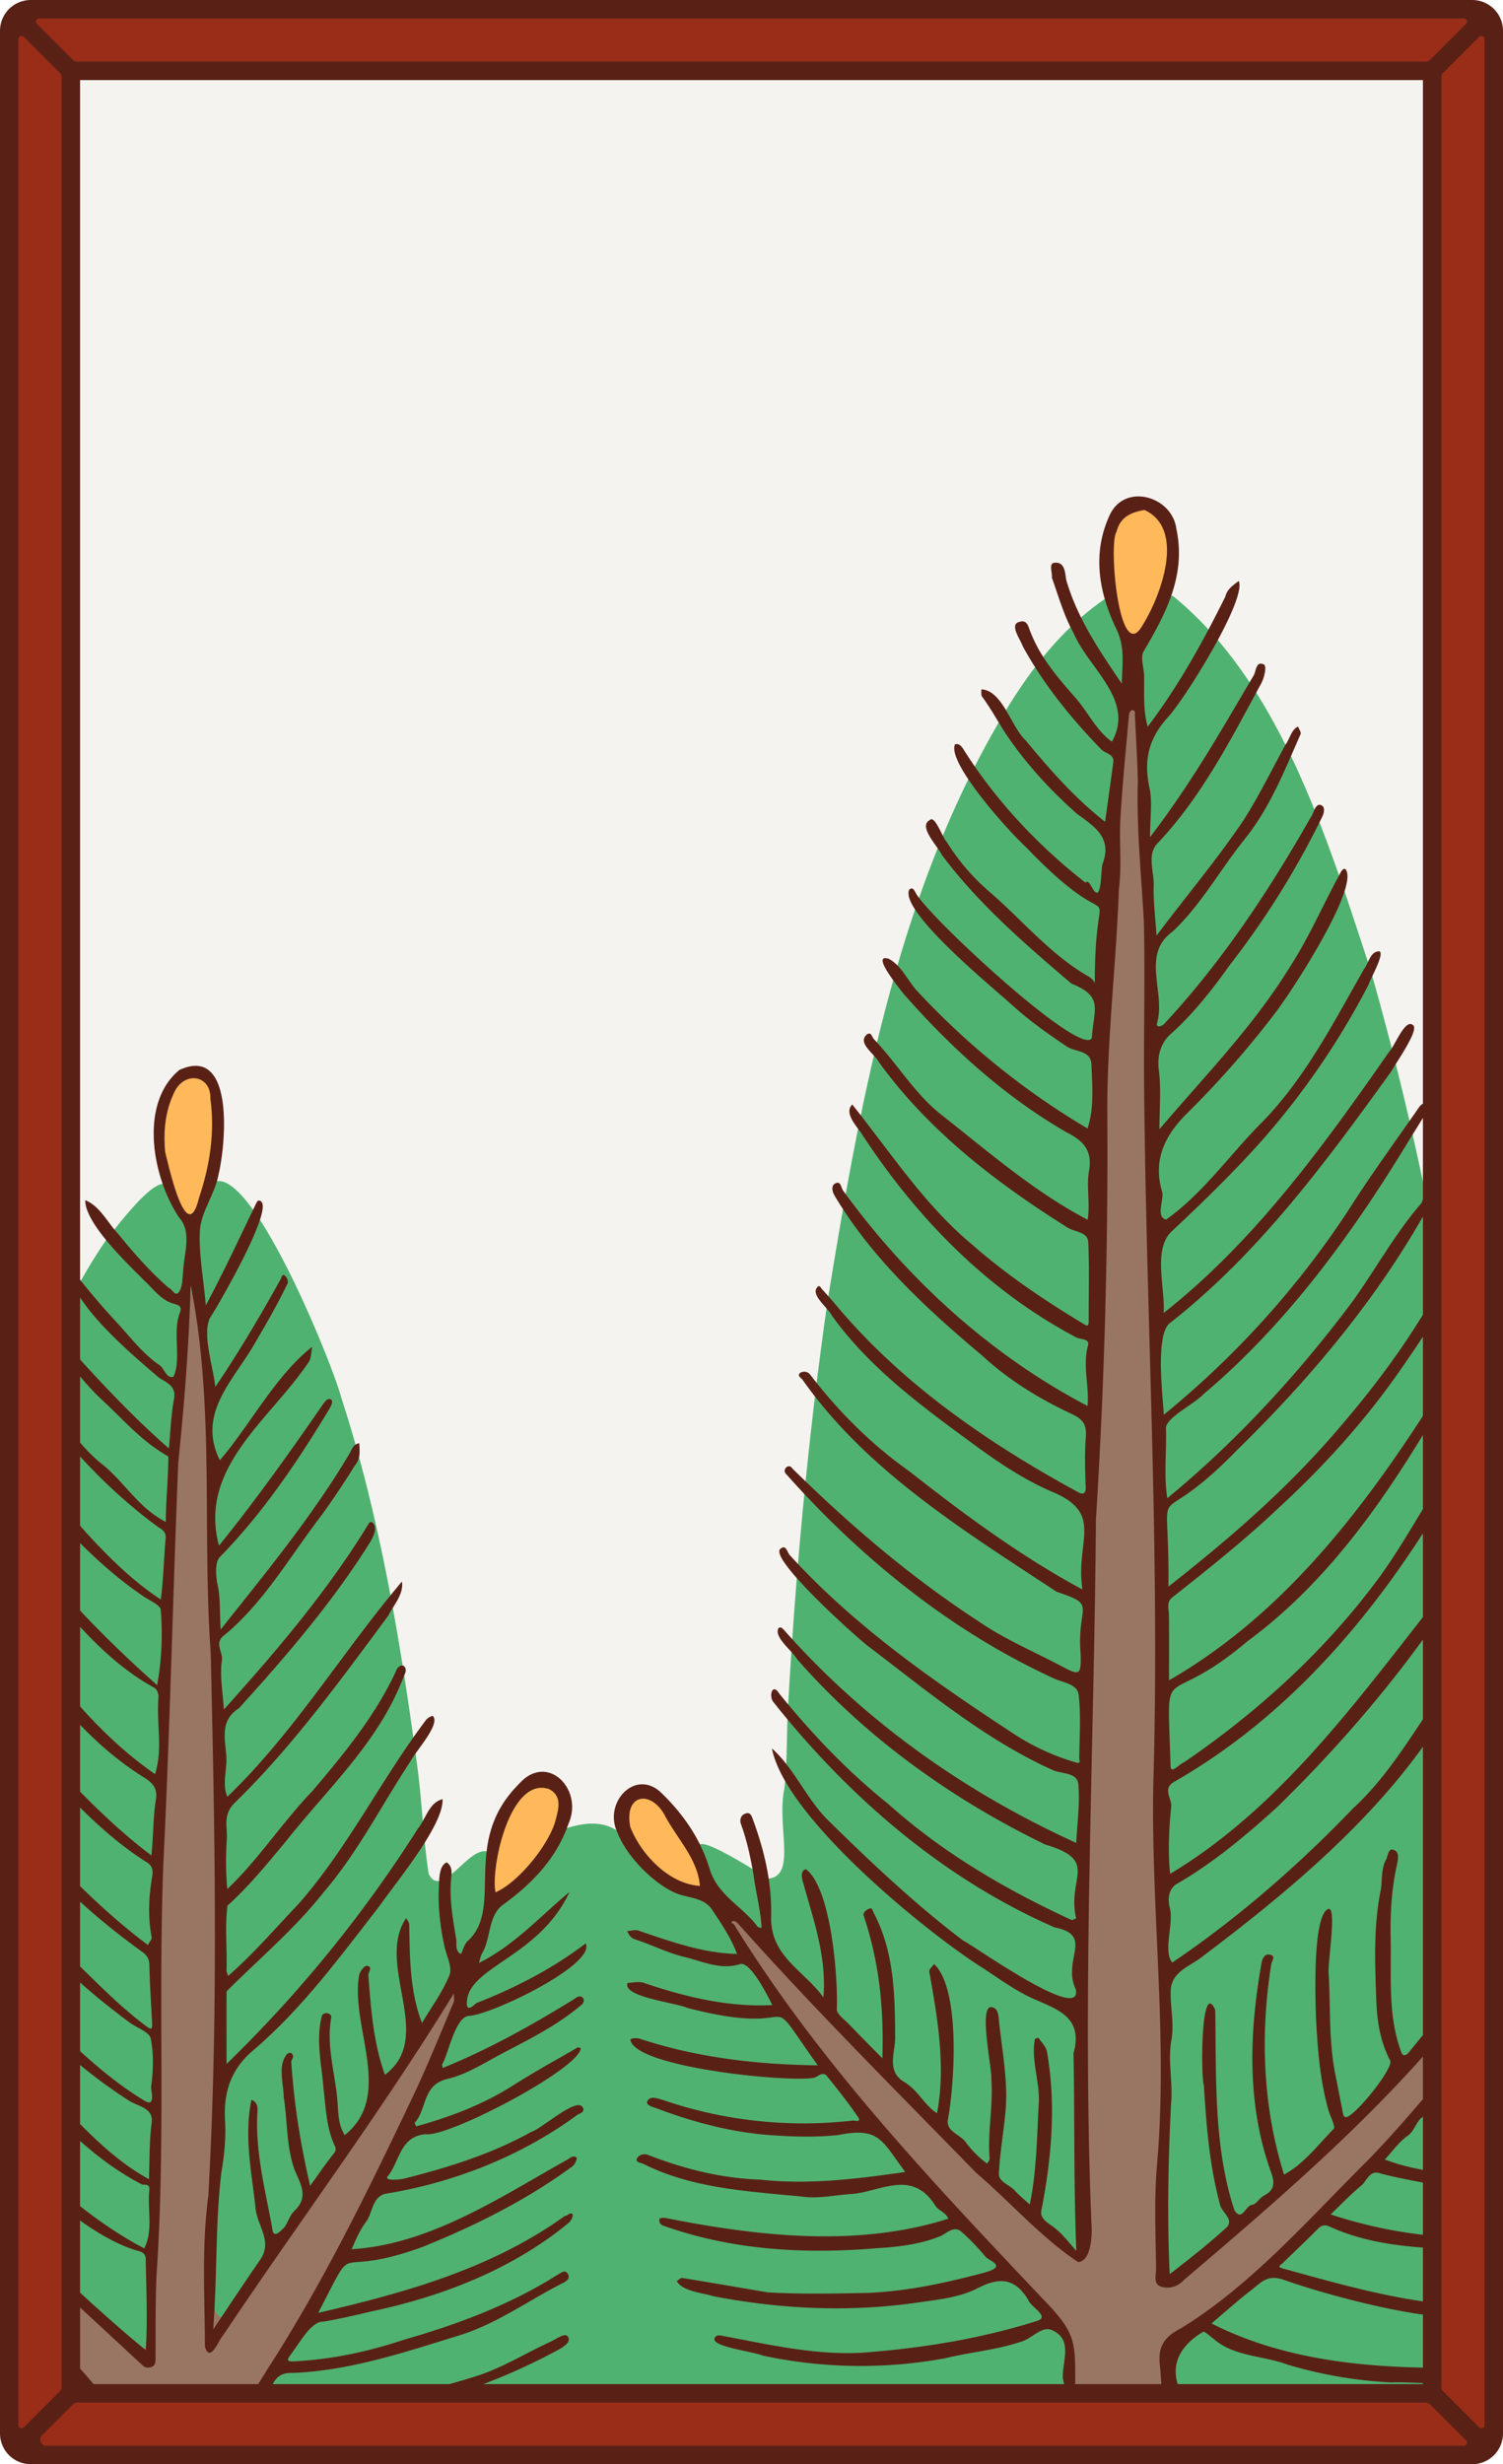
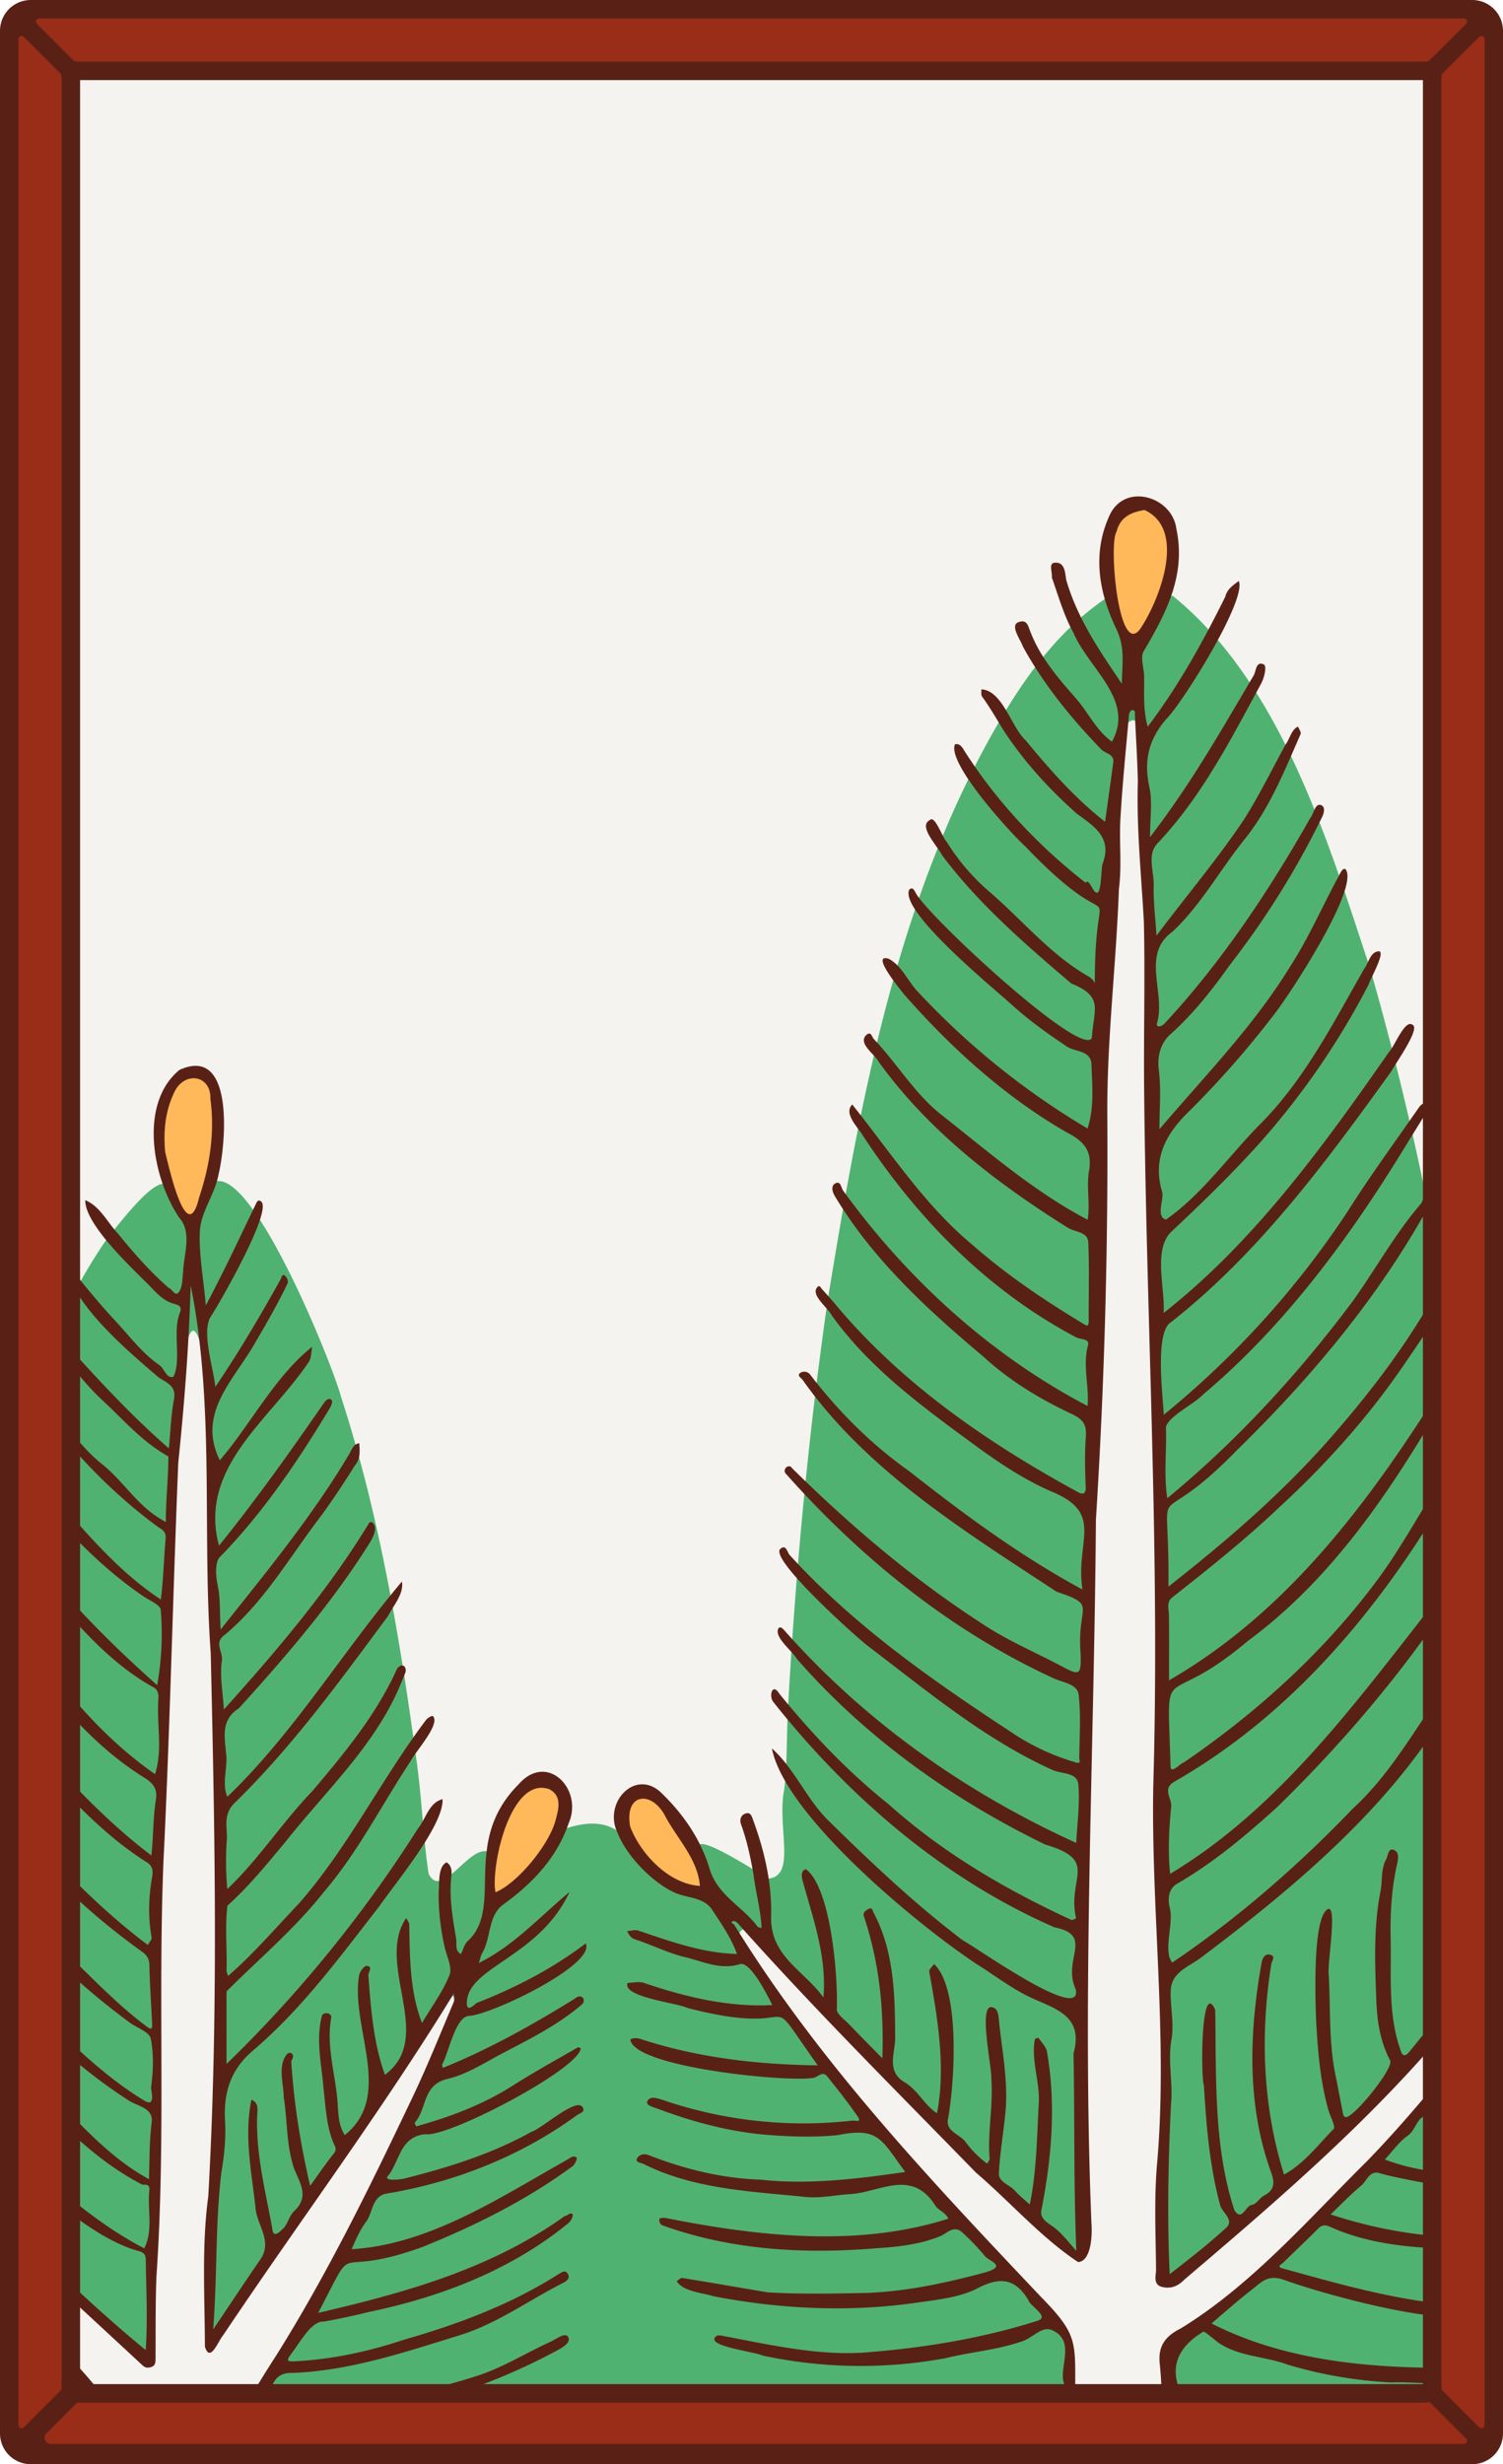
<svg xmlns="http://www.w3.org/2000/svg" viewBox="0 0 976 1600">
  <defs>
    <style>.cls-1{fill:none;}.cls-2{fill:#f4f3ef;}.cls-3{clip-path:url(#clip-path);}.cls-4{fill:#50b271;}.cls-5{fill:#ffb85a;}.cls-6{fill:#997664;}.cls-7{fill:#592116;}.cls-8{fill:#992d17;}</style>
    <clipPath id="clip-path">
      <path class="cls-1" d="M960,22V1578a6,6,0,0,1-6,6H22a6,6,0,0,1-6-6V22a6,6,0,0,1,6-6H954A6,6,0,0,1,960,22Z" />
    </clipPath>
  </defs>
  <g id="Paper_Backing" data-name="Paper Backing">
    <path class="cls-2" d="M960,22V1578a6,6,0,0,1-6,6H22a6,6,0,0,1-6-6V22a6,6,0,0,1,6-6H954A6,6,0,0,1,960,22Z" />
  </g>
  <g id="Wikipedia_Cropped" data-name="Wikipedia Cropped">
    <g class="cls-3">
      <path class="cls-4" d="M760.33,1604c-9.3-2.38.15-9,.73-13.74-.29-12.37.06-26,1-37.93-11.54-25.32,14.44-39.09,30-53.53,10.53-11.21,25.14-17.68,34.83-28,1-1.73,68.31-69,68.42-69.09,27.58-30.42,53.73-63.94,80.71-95.27,9.41.56,1.51,63.69,3.75,68.32.57,38.28,0,86.63.25,125.19.13,23.76-.1,75.86,0,100C980.83,1611.14,764.31,1600.37,760.33,1604Zm-515.47,0c-12-17.16-135.08,10.86-81.42-35.53,5.36-4.61,3.11-11.68,8.23-18,3.46-9.15,11.33-12.75,13.62-23.64,16.61-18,21.89-40.18,36.42-59.46,7.1-14.49,11.53-32.16,23.35-45.06a6,6,0,0,0,2.58-6.74c-1.14-5.23,5-9.07,6.35-14.6,3.27-9,12.77-15.48,12.42-25.5,6.29-7.73,5.2-19.09,14.81-25.86a6,6,0,0,0,2.38-6.1c-4.45-12.81,27.55-43,9.55-47.73-8.25,2.06-10.43,13.64-15.69,19.81-2.82,3.55-9.61,1-9.93,7.28.2,17.71-14.26,24.79-23.85,33.47-5.16,28.67-22.3,36.52-34.26,58.58-11.3,11.79-14.54,30.59-29.35,39.67-30,43.82-53.76,110.58-43,3.93,8.93-130.15,8.93-255.39,2.43-385-1.78-40-4.12-85.85.41-122.55-12.67-20.78,2.54-41.94-6.38-63.63-25.18-136.57-28,371.19-33.77,382.26,6.31,64.73,2,131.8-1,196.66.93,71,9.86,81.26-48.93,25.48-17.13-11.23-29.49-37.12-49.77-39.12a4,4,0,0,1-4-4c-.66-71.87.52-197.62,0-271.15-3.46-125-.42-265.15,72.38-371.61,61-79.92,32.63-3.64,60.69-20.39,16.19-74.66,86.26,97.76,92.49,122,24.87,76.57,38.2,156.94,48.87,235.79,3.56,25.12,4.15,48.83,7.83,73.28,7.51,16,23.57-12.87,35.1-14.46,11.38-1.65,2.41,17,5,24,11.71,19.58,41.3-29.48,44.69-37.37,55.55-20.81,43.44,34.88,90.74,40.27,21.66-7.33-37.92-61.3,44.9-9.22,18.83-1.5,5.52-33.75,10.55-58.16,1.93-15.66,1.47-34.83,2.34-51.58,4.89-88.45,13.2-177.93,25.77-265.31C558.77,713.57,583,579.2,651.26,464.48c17.55-29.64,39.17-57.41,67.22-76.23,10.29,4.4,6.79,27.27,18.71,30.33,13.21-2,11-31.27,24.3-31.75,69.81,56.6,100.17,157.1,128,241.36C940.39,804.75,964,988.55,980,1174.9c-3.91,2.49,6.59,111.52-4,108.42-14-2.06-22.49,15.81-32.76,23-7,9.74-18.2,18.11-25.22,28.66-7.19,6-12.48,3.59-14.9,13.33-4.65,9.21-27.32,31.8-33,34.68-10.08,12.22-20.8,25.13-35.34,32.89-8.45,11.68-21.5,20.77-33.22,29.75-6.37,6.94-46.5,49.83-47,26.75,2.58-169,1.91-331.8-.57-499.23v0c-.82-41.71-5.77-78.49-1.57-118.23-1-17.66-5.68-35.74,1.33-53a6,6,0,0,0-.93-7.45c-5.64-5.76-1.27-14.26-2.18-20.17-6.69-13.18,4.12-26.9-.31-38.09-1.45-18.48-4-41.53.86-59.33,3.22-5.2-5.53-8.5-3.57-13.4,2.41-43.6-3.85-88.44-4.33-131.82,1.85-17.86-6.17-35,.79-50.52.87-5.31-3.09-12.71-8.52-13.52-9.93,3.25-10.67,19.16-8.62,28-1.54,16.15-5,31.21-7.12,47.12,4.31,11-.5,26.1-3.07,38.27,1.35,10.25,1.34,21.16-1.62,32.08,1,26.13-3.57,52.27-2.36,77.2,3,18.23-1.9,36.29-4.36,52.6,5.75,14.24,2.42,35.77,1.09,51.48,1,19.89,2.4,42,1.52,63.08-3.08,17.43-.66,36.57-.57,55.16-5.7,7.19-.87,11.59-1.25,20.28-1.62,36.72-2.17,69.45-3.11,106.95,2.24,17.16-1.66,40.25-3.2,55.36,4.29,16.16,3,35.73,1,51.82.37,18.58.32,40.75-2.32,59.23,7.2,10.17-3.75,26.33,1,37.94,1.23,4.16-4.94,7-1.79,11.34,4.43,10.09-4.15,24.37,1.44,34.53,2.39,4.75-3.11,11.21-5.31,15.32,10.41,34.65,2.39,78.82,4.93,116.43-2.5,23.93,12.27,65.28-21.58,26.36-8.51-8.5-17.46-18-27.8-25.88-6.8-2.29-6.53-12.56-13.74-14.2-37.15-34.41-72-73.89-107.06-108.56-10.87-14.12-25.66-23.1-32.79-39.86-2.69-3.68-13.08-9.38-17.55-6.19-5.78,6.71,2.05,17.3,8,21.35,9.06,9.37,12.49,24.83,22.48,32.83,23.07,30.28,42.76,61.58,69.88,87.85,7.68,5.09,7.87,15.84,13.81,21,8.89,4.16,18,14.79,24.07,23.15,12.48,11.37,27.12,24.64,35.65,38,9.75,2.83,19.85,17.07,25.36,26.28,2.34,7.7,14.5,8.32,14.68,17.64.58,25.46-5.41,47-.4,72.08C719.18,1620.91,245,1595.66,244.86,1604ZM0,1604c-7.32.1-2.82-17-4-20.93,3.51-.11-9.56-130.19,10.67-96.44C96,1620,164.64,1604,0,1604Z" />
      <path class="cls-5" d="M321.77,1232.66c-13.42-15.47,4.07-54.4,12.78-65.52,10-19.76,41.27-8.09,30.25,15.17C357.19,1203.72,341.89,1224,321.77,1232.66Zm129.32-4c-57.8-11.67-57.29-96.59-16.26-52.63C439.07,1187.82,473.24,1223.84,451.09,1228.69ZM122.87,792.27C99.36,776.6,91,700.68,127,696,153.85,698.67,140.89,786,122.87,792.27ZM735.71,415.81c-19.27-10.9-29.72-86.45,6.86-88.61C777,338,759.9,400.79,735.71,415.81Z" />
-       <path class="cls-6" d="M695.36,1604c-7.13-1.39-2-6.72-1.44-11-3.44-32.23,11.39-69.61-16.34-94-60.73-66.44-125.65-129.77-175.86-205.15-4-8.15-49-61.4-19.59-47.78,69.67,73.92,137.28,152.24,215.84,215.34,15.18-7.74.9-51.5,5.65-68.67,0-.1,1.71-254,1.7-254.13,0-94.21,4.35-185.36,8.55-279.87,0-94.45,1.72-187.86,8.77-282.1,1-37.36,2.08-75.88,6.51-113.08-.25-1.33,2.47-7.18,6.38-6.47,11.66,4,4.28,38.06,7.34,49.82,2,71.58,5.68,142.87,4.18,214.57,6.17,179,5.19,356.08,8.08,533.88,9.3,73.43-8.13,153.18,2.9,224.27,80.43-52,151.33-136.76,215.35-204.37,11.62-3.49,5,22.12,6.62,26.85-.47,4.57-7,4.72-8.4,9.27-47.39,59.17-97.2,115.54-154.06,166-13.65,20.08-61.78,35.42-60.45,57C756,1625.48,791.73,1600.53,695.36,1604Zm-599.48,0c-4.51-.08-4.12-5.25-4-8.47-13.24-19.84-30.12-40.72-46.67-59-16.86-13.31-24.76-41.35-45.21-47.35-8.32,1.62-2.22-37.37-4-40.52,4.61-11.74,12.64,3,16.48,7.33,119,113.83,76.41,82.91,88.15-64.9-1.86-147.37,6.59-294.5,11.2-441.66,25.51-370.83,33.68,294.11,31.31,361.88-12.51,290.1-19.92,215.75,121.3,23,9.53-14.45,50.4-80.9,27.25-17-41.2,99.74-91.92,188.36-148.08,278.5C147.46,1611.52,102.11,1601.19,95.88,1604Z" />
      <path class="cls-7" d="M982,1418.67c-.47,10.78-76.31-4.43-86-7.61-6.71-2.08-8.37,5-12,8-6.87,5.7-13.07,12.2-19.91,18.73,35.68,11.85,71,16.23,107.09,15.23,12.69,1.09-2.55,9.16-7.43,7.72-33.79-.75-68.75-.68-100.15-14.94-2.65-1.18-5-1.42-7.51,1.1-7.52,7.61-15.36,14.91-23,22.43-.86.85-4.4,2.38-.29,3.52,44.2,12.16,89.57,25.47,135.56,24.29,2.59-1.22,6.74-.75,8.51,2.33-23.28,17-115.1-9.14-143-19.11-10.75-3.9-15,1.69-20.9,6.25-8.82,6.79-17.12,14.26-26.23,22,42.26,21.55,90.36,27.74,136.89,28.66,17.44,3.75,36.19-3.66,53.18,2-11.08,13.54-55.14,6.66-73.34,7.66a284.14,284.14,0,0,1-67.3-11.57c-16-6-35.22-5.13-48.35-17-2.2-1.58-5.85-4.86-6.48-4.37-14.27,8.59-22,20.65-15.6,36.86,18,19.82,69.13,15.46,95.18,22.68,34.75,5.9,68.78,1.53,102.61-6.15,3.53-.58,9.2-2.74,10.56,2-4.62,12.15-85,18.09-99.62,15.44-24.1-2.12-47.86-7.8-71.86-11.3-13.23-1.94-25.9-4.8-37.57-13.41,0,10.25,0,20,0,29.74.07,3.86,1.08,9.16-4.72,9.12s-4.78-6.78-4.92-9.37c-.95-18.21-.36-36.46-2.29-54.68-1.09-10.33,2.3-17.42,13.5-23,46.28-28.35,83-71,121.39-109,28.71-29.59,54.3-62.11,80.52-93.9,2.38-2.93,5.13-8.88,9.16-6,3.68,2.56.6,5.39-1.69,7.57-13.21,18-26.7,35.84-41.79,52.37-6.59,6.86,32.14,4.73,36.38,6.06,3.27.21,7.94-.85,8.13,3.94-.76,8.69-42.17,2.57-49.44.88-8.78-2-9.43,8.92-15,12.78-5.78,4-10,10.22-15,15.53,24.35,9.39,51.05,9.59,76.73,12.62C978.57,1414.67,983.32,1415.32,982,1418.67Zm-227.74,66.12c-5.64-1.57-3.53-7.47-3.56-11.16-.22-23.6-1.39-47.36.85-70.77,6.76-81.37-4.16-162.49-2.64-243.92,4.4-150.15-4.51-300.16-5.93-450.26-.39-36.71.66-73.46-.18-110.15-1.67-30.48-4.86-60.87-3.91-91.45-.38-14.2-1.23-28.4-1.92-42.59-.07-1.48.61-3.82-2.18-3.26-.72.14-1.56,1.75-1.64,2.74-2,22.42-4.25,44.82-5.57,67.28-.91,15.29,1,30.87-1,46-1.75,49.45-7.92,98.44-7.53,147.92q.81,130.93-7.39,261.52c-1.14,152-9,304.52-2.95,456.35.67,7.4.14,25.09-8.6,25.72-24-15.88-44.24-39.17-66.34-58.08-52-53.4-105-106.11-154.62-161.83-.77-.85-2.63-1.86-3.24-1.5-2.12,1.25.38,1.61.83,2.29,55.13,89.47,127.31,165.72,199.16,241.64,24.44,24.93,22.17,29.21,22.33,62.15,1.6,9-2.83,17.32-.48,26.29,1.43,5.45.23,11.66-.23,17.49-.11,1.37-2.19,2.64-3.18,3.81-6.24-7.82-4.58-20.11-5.18-29.65.36-7.32-1.81-8.69-8-6.15-63.63,23.15-134.1,19-196.95-3.93-3.73-1.41-7.57-2.51-11.4-3.62-9.14-4.46-4.66-10.59,2.9-6.28,74.63,23.28,137.54,26.72,212.57,3.25,5.26-1.46,2-7.56,1.88-11-.27-11,6.68-24.67-7-30.67-6.32-2.89-12.48,4.81-19,7.1-16.31,5.72-33.45,7-50,11.06a303.5,303.5,0,0,1-118.86-1.66c-4.83-2.38-33.94-5.78-31.27-11.31,1.26-2.86,4.74-1.57,7.25-1.12,30.43,5.77,62.24,13,93.14,10.2,36.68-3,73.33-9,108.75-20.22,9.37-2.56-4.21-9.31-5.52-13.81-8.44-13.71-18.06-15.1-32.66-7.54-11.1,5.75-24.7,7.37-37.43,9.12-44.62,6.72-90.05,4.69-134.29-3.86-7.42-2.37-19.54-2.93-23.83-9.77,1.2-.74,2.53-2.26,3.59-2.09,18.49,3,36.94,6.2,55.41,9.33,21.44,1.28,43.1.8,64.58.38,25.61-1,50.41-6.33,75.31-12.94,16.77-4.44,4.13-7.5,1.38-10.82a148.28,148.28,0,0,0-15.19-15.81c-5.13-4.57-9.94,1.07-13.81,2.67-13.9,5.73-28.48,7.06-42.94,8-46.15,3.77-93,1-136.9-14.73a3.57,3.57,0,0,1-2.57-4.6c.11-.47,2.82-.64,4.22-.36,59.91,11.87,124.42,19.12,183.26.4-1.47-3.86-5.81-5.13-8.1-8-15.31-24.9-36.14-9.19-55.2-8-10.61.64-21.08,3.22-31.95,1.61-34.76-3.39-71.09-5.22-102.76-21.22-1.76-.73-5.33-1-4.13-3.5,1.06-2.19,4.27-3.47,7.42-2.24,23.41,9.13,47.36,15.13,72.76,16,31.35,3.42,63.06-.51,94-5-15.68-21.16-17-29.25-44-23.9-14.92,1.51-30,1-45.12-.13-24.85-2-48.8-8.43-72-17.16-2.61-.93-7.46-2.08-6.36-4.65,1.64-3.84,6.56-1.94,9.78-1a282.19,282.19,0,0,0,123.71,13.46c1.26-.1,6,1.6,3.14-2.61-6.23-9-13-17.64-19.9-26.14-3.08-3.81-6.14.88-9.34,1.11-18.14,2.73-115.76-7-118.41-24.87.69-1.1,4.29-1.22,6.17-.6C452.72,1336,491.65,1340.56,531,1341c-39.33-55.26-3.74-16.16-84.74-37.3-6.83-3.31-42.3-7-38.74-16.18,3.6-.18,7.53-1.13,10.77,0,26.61,9.09,55,15.88,83.21,14.35-2.88-5.72-13.94-28.22-20.81-26.62-12.76,4.13-24.34-1.76-36-4.54-11-2.6-21.25-7.9-32-11.39-3.25-1-4.24-3.06-5.47-5.47,2.49-.14,5.3-1.11,7.42-.3,20.62,7,42.06,14.71,63.92,15.13-3.8-10.51-10.47-20.11-16.59-29.36-5.48-7.41-15.37-6.88-23.16-10.15C425.25,1223.5,407.2,1206,401,1190c-9.68-19.8,12.21-42.74,29.13-25.23,14,13.65,25.05,29.93,30.63,48.58,5.22,17.42,21.48,24.44,31.1,37.5.47.64,1.76.67,2.67,1-.46-11.42-3.81-23.11-5.21-34.64-1.91-11-4.24-22-8.09-32.6-1.2-3.3,0-6.28,3.17-7.19s3.83,2.1,4.77,4.67c7.49,20.44,12.28,41.59,11.54,63.33.05,25.16,21.36,34,34,51.48,2.21-27-6.75-51-13.59-76-.58-2.49-1.16-6.48,2.27-7.21,16.3,12.27,20.86,70,20,90.89-.12,3.15,5,6.66,7.92,9.74,6.72,7,13.61,13.93,21.67,22.15,1-32.48-1.92-61.71-11.88-91.89-1.23-2.68,1.26-4.35,3.2-5.25,2.2-1,2.31,1.22,3.08,2.7,13.33,25.46,13.73,53,13.92,80.8.07,9.92-6,22,6,29.07,8.93,5.3,12.94,15,21.17,20.2,5.75-30.12.43-61.6-5.05-91.87-.37-1.27,2-3.34,3.12-5,17.47,16.29,13.26,78.62,8.92,101.43-.87,7.65,8.34,9.21,11.89,14.59A66.59,66.59,0,0,0,641,1404.83c.57-1.07,1.7-2.19,1.61-3.2-1.42-17.15,2.38-34.08,1.14-51.44.5-7.21-8.21-46.76-.24-47,4.89.34,4.89,6,5.2,8.94,2,19.52,6,39,4.24,58.72-1.21,13.46-3.64,26.83-4.3,40.29-.28,5.72,7,7.4,10.48,11.32,2.82,3.2,6.24,5.86,9.55,8.91,4.55-21.59,4.67-44.85,5.93-67.12.36-13.35-5.09-27-2.61-40.16.17-.52,2.26-1.06,2.4-.85,2,2.94,5,5.83,5.49,9.06,6,34.22,3,69.19-3.71,103.11-1,5,4.46,8.12,7.15,10,5.89,4.18,10,9.74,15.61,16.13-1.81-43.35-1-85.25-1.84-128.34,6.64-23.84-11-28.61-26.68-35.71-12.39-5.61-23.23-14-34.69-21.24-38.26-24.87-126-97.16-134.48-141,14.51,12.86,22.77,33.39,37,47.15,27.49,27,56.41,54.32,87.1,77.52,8,4.07,78.12,54.14,73.17,31.66-9-19.52,12.33-34.93-13.71-40.15-72.5-31.65-134-85-182.75-146.49-2.93-4-.44-12.54,4-5.23,21.39,26.27,44.26,50.39,70.85,71.66,35.2,31.6,76,55.45,118.81,75.21.71.33,2-.64,3.07-1-6.14-26.43,15.49-37.46-20-47.91-60.62-29.4-116.92-69.66-161.29-120.52-3-5.28-14.89-13.94-12.07-19.81,1.42-1.63,2.87.13,4,1.36,52.42,59.19,117.41,105.17,189.45,137.89.6-12.53,2.44-25.4,1.36-38-.68-7.85-10.73-6.76-16.54-9.24-44.39-20-81.87-51.62-120.34-80.78-8.19-6.37-62.81-55.45-56.85-62.68,4-3.68,4.56,2,6.4,3.91,42.74,46.89,95,83,147.9,117.59A149.56,149.56,0,0,0,699,1144.45c3.09.89,1.82-1.69,1.83-2.66.1-13.84,1.19-27.8-.4-41.45-.82-7.08-10.65-7.92-16.31-10.65-66.48-30.54-125.09-78-173.54-132.5-3.17-2.87,1.65-7.47,3.89-3.77,37.39,36.84,77.21,70.81,121.25,99.48,16.71,11.52,35.49,19.33,53.34,28.81,12,6.4,13,6.26,12.68-7.63-2.76-32.62,11.72-31.44-15.59-40.55-59.76-39.36-122.9-78.1-164.9-137.51-.81-1.26-4.14-2.89-1.47-4.71a4.82,4.82,0,0,1,6.3,1.21c18.44,24,39.6,45.24,64.4,62.75,35.93,28.25,72.23,55.09,112.42,76.79-4.85-32,15.07-49.55-21-64-20-8.87-37.4-21.17-54.7-34-31.87-23.37-63.94-47.6-87.15-80.06-2.42-4.86-13.62-13.13-9.49-18,1.6-2.17,2.35.11,3.2,1,2.53,2.79,5,5.61,7.53,8.44,43,52.15,99.54,91.1,158.43,123.22,2.11,1.28,5.52,2.52,5.3-3-.42-11-.74-22,.09-32.94.59-7.93-2-11.3-9.34-14.72-20.69-9.69-40.44-21.73-57.18-37.13-36.31-30.54-72-63.21-96.62-104.5-1.55-2.74-2.48-6.51.46-8,3.69-1.85,3.6,2.8,5.13,4.76,41.66,57.5,95.69,106.74,158.64,139.75,1.21-13.1-3.34-26.22.38-39.61.93-4.21-5-3.48-7.73-4.91C641.34,838,595.6,791.14,560.19,737.15c-3.24-5.42-12.54-14.16-6.78-20,24.59,30.66,47,65.38,77.93,91,22.14,19.46,46.67,36,71.86,51.19,2.93,1.91,3.78,2.05,3.76-1.8-.1-17,.51-34-.29-51-.32-6.77-8.58-6.5-13.18-9.33-46.24-28.93-90.74-63.1-122.8-107.64-2.56-5.12-13.87-12-8.11-17.59,3.18-2.63,3.51,1.26,4.84,2.65,15,15.73,26.12,34.91,43.24,48.68,30.82,24.21,60.76,50.42,95.6,68.67,1.8-10.61-1-21.74,1-32.23,2.14-13.11-4.13-19.18-14.75-24.6C652.3,712,617.19,680,586.74,645.26c-2.3-3.07-21.79-26.55-9.63-22.72C585.45,627.05,589,636,595,642.8A495.56,495.56,0,0,0,706.2,732.72c4.51-13.49,3-28.12,2.53-42.08-.76-8.81-10.57-7.52-15.94-11.12-12.43-8.34-24.54-16.89-35.61-27-12.11-11-72.69-60.39-66.83-74.71,2.27-2.54,3.46.64,4.06,1.5C600.63,593.08,701.94,687.18,709,674c1.24-19.09,7.87-26.82-13.33-35.42-30-25.52-60.6-52-84.19-83.67-2.47-5.41-15.58-18.49-7.67-22.43,3.26-3.62,8.46,12,10.94,14.12a139.55,139.55,0,0,0,27.19,31.93c21.3,18.18,39.21,40.36,63.72,54.79,1.93,1.14,4.09,2.27,5.28,5-.11-83.1,20.86-19.69-44.68-88.27-10.09-9.09-51.47-54.6-46.13-66.73,3-.91,4.74,1.9,5.94,3.91,20.86,32.9,48.17,62,78.89,85.93,1.32-1.9,2.76.66,4.19,3.13,6.73,12.24,5.46-12.85,6.93-15.69,6.54-17.56-6.82-24.68-17.27-32.66-18.32-16.33-35.18-34.89-48.22-55.48-4.15-6.82-8.14-13.73-12.86-20.18-.8-1.09-.35-3.1-.48-4.68,13.81.61,19.45,24.71,28.93,33.25,15.63,19,32.05,37.6,51.43,52.72,1.74-12.58,3.59-25.54,5.3-38.51.73-5.56-5.1-5.7-7.69-8.38-19.67-20.32-37.43-42.14-51-66.93-1.4-4.35-9.57-14.87-1.66-16.09,4.19-1.2,5.21,3,6.06,5.32a95.41,95.41,0,0,0,11.15,21.06c5.69,8.28,12.35,15.9,19,23.52,8,9.14,13.07,20.74,23.27,28,15.12-27.11-15.06-47.26-25-70.75-6.19-11.08-9.74-23.88-14-35.76.4-3.36-2.22-9.21,1.63-9.65,7.45-.84,6.86,7.73,7.83,11.62,7.47,25.08,21.3,45.23,36,66.94.07-12.79,2.37-23.14-3.6-35.57-11.25-23.48-16.1-49.24-3.93-74.72,10.31-20.31,40.27-11.06,42.91,9.66,6.43,30.11-6.7,54.89-21.25,79.61-2.31,3.92.22,10.63.33,16.05.22,11-.82,22,2.34,32.83,20-26.47,35.81-55,50.41-84.48,1.14-4.86,5-7.29,8.69-10.12,5.49,12-36.44,79.24-47.23,89.85-11.62,13.56-14.46,27.34-10.74,44.37,2,9.27.37,19.35.37,32.11,26.69-34.86,45.34-67.8,67-104.51,2.08-3,1.44-10,6.82-7.66,2.15,1,.5,8.58-1.83,12.73-19.69,36.3-38.42,73.11-67.09,103.41-7.07,7.32-2.24,18.2-2.52,27.42-.31,10.51,1.11,21.07,1.83,32.55,19.23-25.67,38.94-48.85,56.62-75.11,10-15.73,18.21-32.59,27.2-49,2.76-3.65,3.76-9.8,8.08-11.6.6,1.64,2.17,3.69,1.66,4.84-2.9,6.59-5.73,13.21-8.65,19.79-7.59,17.06-15.83,33.78-27.79,48.62-15.77,19.57-28.3,42.62-46.63,59.8-21.05,15.11-4,40-10.34,60.09.35,2.9,3.39,1.09,4.72,0,37.51-40.28,68.12-86.48,95.23-134.21,2.06-2.53,2.83-9.24,6.64-8,3.33,1.28,1.79,5.71.67,8a549.21,549.21,0,0,1-59.93,96C787.19,642.59,775,658.2,760.11,671.5c-6,5.36-8.86,13.52-7.61,23.23,1.61,12.42.39,25.21.39,38.48,30-35.27,61.18-66.91,85.18-106.12C849.83,608.84,858.44,589,868.71,570c1.4-2.58,3.07-6.84,5-5.65,9.58,11.66-37,82.86-47.07,95.27a615.49,615.49,0,0,1-55.37,62.83c-14,13.77-22.86,29.77-16.77,50.87,1.92,4.53-4.41,16.69,2.67,18.56,23.2-16.36,40.07-40.28,59.77-60.6,29.56-29.15,48.4-66.3,68.77-102,3-3.79,4.18-11.83,10.05-11.58,3.6,1.37-6.13,18.32-7.08,21.68a501.15,501.15,0,0,1-71.77,104c-17.79,19.65-36.87,38.19-56.22,56.32-12.18,11.6-3.87,37.36-5.08,52.82,59-46.37,103.85-108.49,146.48-169.64,3.57-3.47,10.22-21.48,15.26-17.41,5.11,2.41-11.55,25.58-13.64,29.81-42.33,58.82-86,118.2-143.41,163.3-10.5,6.51-5.16,47.64-4.56,60A586.68,586.68,0,0,0,875.2,786.46c14.58-23.1,30.79-45.18,46.37-67.63,1.57-2.25,4.66-3.77,6.82-2.34,3,2-.84,3.66-1.69,5q-6.09,9.86-12.19,19.7c-36.64,60.34-79,118.58-133.26,164.26-5.48,6-23.08,14.48-24.13,21.32.58,15.27-1.49,31,.89,46,45.08-37.08,85.5-81.13,120.58-128.16,15-21,27.57-44,44.42-63.39,1.79-4.93,5-8.28,10.66-9.1-32.92,63.45-79.28,119.46-130.27,169.31-57.83,59.46-43.81,8.7-44.65,88.75,41.31-32.52,78.31-64.6,111.84-104.18,20.08-23.45,38.78-48.13,54.81-74.7,3.12-4.11,11.09-16,16-16,.63,6-2.37,9.85-5.49,14.44-7.63,11.84-15.39,23.62-23.41,35.2-23.16,34.15-50.67,65.07-81,93-22.27,21.22-46.21,40.28-70.28,59.27-3.94,3.11-2.2,7.42-2.15,11.47.18,14,.07,27.92.07,42.34,81.06-46.75,135.25-123.27,183.47-201,1.75-1.82,2.42-8,5.55-6.34,1.8,1,2.54,2.64,1.11,5-37.52,65.68-77.42,131.47-139.35,177.09-56.3,47.62-51.86,6.91-49.81,81,.13,5.64,6.21-1.86,8.63-2.42,48-32.8,91.73-72.54,126.29-119.36,19.84-26.91,34.29-57.72,55.21-84,1.1-2.22,3-2.6,5.56-3,1.5,4.84-2.3,7.8-4.33,11.71-46.15,83-105.45,159.39-189.09,207.27-7.88,4.67-1.11,11-1.87,16.34-1.43,14.18-2.13,29.16-.67,43.39,80.83-48.64,133.4-130.28,192.18-201.85,3.28-4.67,9.28-2.17,3.48,2.76-35,56.93-78.46,109.23-126.26,155.84-20.24,18.3-41.07,35.89-64.85,49.63-5.92,3.42-6,10.22-4.88,15.26,3,10.23-4.54,28.28,1.71,35.92,41.35-27.84,81.83-62.91,117.13-99.84,33.58-30.63,51-74.31,82.35-106.28-34,85.27-109.28,149.09-181.5,203.45-8,5.76-18.76,9.19-19,21.38-.21,10.49,2.31,21.3.5,31.42-2.52,14.11,1.11,27.8-.28,41.89-1.81,36.45-2.6,74-.83,110.31,12.48-9.71,25.06-19.48,36.69-30.16,5.35-5-2.44-9.71-3.87-14.32-7-25.74-9.07-51.94-10.64-78.17-2-4-2.14-70,7.37-48.93.71,43.2-1.19,88.69,12.42,130,5,7.9,7.14-3,11.49-3.45,2.8-.31,4.94-4.59,7.88-6.06,8.19-4.09,6.21-10.56,3.93-16.54-15.3-43.42-13.62-89.83-5.65-134.43.35-2.44,1.89-6.12,5.3-5.42,4.31.89,1.35,3.86,1,6.24-7.21,45.49-5.59,92.35,8.31,136.58,13-7.08,22-19.21,32.21-29.66,1.4-1.43-2.26-8.15-3.46-12.42-5.48-19.53-6.93-39.31-8-59.45-.39-12-2.42-67,8.09-71,5.72-1-1,36.86.2,43.15,1.18,21.59,0,43.34,4.26,64.36,1.8,8.75,3.4,17.53,5.18,26.28a2.32,2.32,0,0,0,1.56,1.49c5.41.25,31.41-32,28.88-36.78-6.52-12.27-8.5-25.67-9-38.87-.89-23.7-1.92-47.53,2.73-71.12,1.35-6.8.1-14.13,3.6-20.54,1.37-2.51,1.3-8.32,5.68-5.91,3.49,1.92,1.73,7.42,1,11.09-3.15,14.91-4,29.95-3.71,45.12.58,24.73-2,49.85,6.46,73.54.62,2.44,2.22,5.2,5.55,1.16,6.6-8,12.92-16.63,20.92-23.06,9.31-7.49-.26-12.44-1.68-17.33-5.46-25-10-93.46,7.17-112.15,1.11,2.34,3.64,5.1,3.1,7-9.12,36.37-6.39,76,1.11,112.17,4.12-2.8,23.79-26.92,26.71-22.16,7.18,4-29.26,34.23-33,40.78-50.81,60.43-110.38,111.56-170.25,162.48C764.71,1484.77,759.66,1486.3,754.24,1484.79ZM454.5,1224.5c-1.45-17.86-15.41-31.28-23.19-46.53-9.12-15.72-26-13.09-22.08,8.08C416,1203.78,434.36,1223.33,454.5,1224.5ZM741.05,407.42c12.18-18.76,29.57-63.73,2.15-76.27-9,1.43-15.89,4.83-18.16,14.12C719.72,352.83,726.55,429.87,741.05,407.42ZM287.2,1340.32c-.25.66.2,1.58.32,2.38,30.1-12.19,58.32-28,85.9-45.07,4.39-3.93,8.35,1.52,3.39,4.74-15.14,12.74-32.73,21.53-50.1,30.61-11.79,6.17-23.42,13.88-36.08,16.83-16.53,3.85-13.3,19.7-21.25,28.34-.28.31.83,2.5.92,2.48,22-6.13,43.25-14.09,62.72-26.49,13.72-8.74,28-16.57,42.09-24.74.44-.25,1.33.27,2,.44-.37,13.14-86.08,58.26-101,55.9-16.8,1.61-16.55,18.37-24.65,27.69-1.06,3,9,1.53,10.65,1.21,28.48-7.14,57-16,82.79-30.37,6.9-2,29.86-23.22,33.55-15.85,1.74,2.9-1.89,3.67-3.74,4.89-36.53,26.77-80,43.89-124.53,51.11-8.94,2.44-8,12.57-12.73,18.53-3.82,5.16-6.5,11.47-9.1,17.44,51-3.08,96.53-33.84,140.25-58.25,1.94-1.23,4-3,5.88-1.12.5.5-1.15,4.46-2.71,5.53-29.91,22-63.4,38.67-97.77,52.53-61.35,22.06-40.38-8.94-67.37,42.65,56.77-13.19,112.48-28.66,160.28-63,1.42.33,2.31-2.12,4.79-1.34.81,1.86-1.17,4.93-2.73,6.17-37.24,30.45-82.69,47.86-129.36,57.57-12.06,3-23.75,5.35-29.68,6.3-3.71-.34-8,3.81-9.71,5.76-4.27,5-7.76,10.72-11.69,16-2.76,3.76-1.61,4.18,2.53,4,24.43-1.2,48-6.31,71.18-14,35.28-10.13,69.2-22.76,100.33-42.53,2.17-1.19,4.31-3,6-.51s.29,4.49-2.68,6c-22.6,11.42-43.41,26.78-67.73,34.22-35,10.83-71.45,23.06-108.34,24.36-14.53-.43-12.6,12.64-18.65,19-1.54,1.62.93,3.26,3.35,3.22,45.72.24,92-6.26,135.63-20.44,16.49-5.34,31.6-14.87,47.52-22.13,3.63-1.66,9.43-6.33,11.28-2.94,2.08,3.82-4.23,7.13-8,9.13-53.55,28.65-114.06,45.89-175.09,43.31-12.34-1-27.9-.52-32,17.3-.44,1.92,1.7,3.05,7.14,3.84,27,3.93,54.63,4.86,81.08,1.11,31.94-4.54,64.94-5.23,95.63-18.39,9.57-3.57,20.05-10.82,30.9-8.67-7.42,12-30.18,14.75-42.77,20.53-26.49,8.87-53.85,9.66-81,14.48-21.91,2.22-44.74,1.89-66.65.66-9.24-1.31-19,.4-27.43-4.8-2.26-1.37-3,1.42-4,2.75-1.7,3-6.28,5.77-8,1.39-.6-1.78.11-4.15,1.28-6.09,13-21.46,25.54-43.25,39.16-64.33,34-54.17,61.94-111.72,89.38-169.39,9.36-19.81,17.5-40.2,26.07-60.37.55-1.3.07-3,.07-5.59-47,76.67-99.91,147.36-149.77,221.89-3.31,3.78-8.46,18.38-11.9,7.48-.05-32.71-2.19-65.32,2.21-97.73,6.61-117.36,4.3-235.12,1.57-352.58-5.65-79.39,2.74-160.65-13-238.71-1.18,39.21-4.09,76.47-8.08,115.16-3.5,86-5.37,172.63-9.6,258.75-3.65,89.88,1.65,180-4.58,269.65-.66,17.5-.46,35-.56,52.54,0,2.41.15,5-2.44,6-1.85.71-3.88,1-5.89-.83-27.63-25.68-55.4-51.21-83-76.92a41.08,41.08,0,0,1-7.48-10.26c.32-3.75,5.5-1.73,7.2.15,28,26,55.69,52.8,85.22,77,1.34-19.6.3-39.66,0-59.37-.12-3.21-2.29-4.37-4.88-5-33.88-9.56-75.81-49.78-97-77.48,3.39-.63,5.23-.43,7.18,2,9.15,8.5,18,17.34,27.27,25.67,20.54,18,42.35,35.64,66.48,48.12,6-11.79,1.91-25.38,3.32-38,.22-4.52-3.18-2.87-4.77-3.47-37-19.06-64.91-52.28-92.3-82.57-3-4.63-4.69-9.6,2.94-6.14,6.49,6.31,12.65,13,19.06,19.36,24.24,22.56,45.35,49.93,74.81,65.91.45-12.34.18-24.63,1.78-37,1.13-9.22-9-10.35-14.59-13.87-30.24-19.39-56.82-43.59-79.88-71-1-1.11-.93-3.16-1.35-4.78,1.46.45,3.31.49,4.33,1.42,28.43,25.3,54.18,54.61,86.93,74.37,7.52,4.43,3.9-7.19,4.18-9.16,1.42-10.3,1.76-21.17-.25-31.3-.8-4.06-8.51-6.81-13.17-10-29.33-21.64-56.89-46.57-78.74-75.86-1.65-3.06-7-7.26-4.13-9.89,5.32-3.11,7.39,4.39,10.4,7.4,9.52,9.53,17.89,20.22,27.45,29.72,18.65,17.41,36.11,36.68,56.79,51.69,2.46,1.53,2.39-1.12,2.31-2.74-.63-12.7-1.52-25.39-1.8-38.1-.09-4.08-1.77-6.48-4.73-8.58a440.65,440.65,0,0,1-73.83-66.55A287.62,287.62,0,0,1,0,1177.48c-3.53-7.26,1-9.2,4.82-3.14C32.93,1206,62.1,1237.44,96,1262.86c.86-1.67,2.72-3.52,2.45-5-2.43-13.26-1.91-26.43.39-39.62.64-3.64.16-6.8-3.41-9-27.43-17.22-49.07-41-70.91-64.32-8-8.58-17.72-16.33-22.67-27.63-.77-1.47-3.42-3.36-1-4.79.85-.58,3.68.52,4.76,1.66,10.5,11.06,20.52,22.6,31.26,33.42,19.25,20.36,39,40.28,61.4,57.12,1.41-11.9,1-24,2.91-35.84,1.29-7.92-2-11.32-8.39-15.2-39.3-24.84-67.48-62.66-91-102-2.16-4.75,2.25-7,5-2.43,26.66,38.17,55.26,75.91,93.9,102.7,5.2-17,.83-31.12,2.21-50,.08-3.38-1.55-5.58-3-6.24C71.32,1080,49.66,1054.41,29.13,1030c-6.79-9.14-14.43-18.53-19.71-28.44.68-2.79,3.61-1.88,4.64-.14,26.49,34,55.68,64.1,88,92.73a189.47,189.47,0,0,0,2.32-48.84c-.25-3.15-7-6-10.93-8.62-21.69-14.64-40.36-32.75-57.73-52C25.37,973.13,17,959.78,7.81,947.21c-.7-1-1.1-3.31-.57-3.76,1.58-1.35,2.65,0,3.92,1.35,30.35,31.6,56.46,69.52,93.26,93.75,1.74-13.19,1.93-26.6,3.16-39.87.29-3.71-1.87-5.41-4.73-7.06C75,971.23,50.2,945.94,29.33,918.4c-1.73-2.78-6.22-6.35-4-8.79,3.46-3.08,5.58,2.8,7.44,4.75,11.28,11.82,20.53,26,33.16,36,15.08,11.91,23.43,28.34,41.76,37.84,0-14.67,1.59-28.16,1.65-42.51-18-10.22-29.13-24-43.64-37.25-12.62-12-23-26.46-34.18-39.9-1.95-4.77,4.63-4.37,6.26-1.49,23,25.51,45.9,50.76,71.89,73.38,1-10.61,1.37-21.55,3.35-32.18,1.69-9.07-6.09-10.83-10.23-14.12-18.52-15.79-53-44.93-58.36-68.14a13.93,13.93,0,0,1,1.61.29c-.25,4.09,4,2.22,5.64,4.3,7.5,9.34,15.26,18.51,23.43,27.27,9.12,9.78,17.14,20.74,28.3,28.42,3.52,2.42,4.66,9.11,9.19,7.62,5.42-10.77-.81-29.52,4.3-41.77,1.2-3.62-.22-4.58-4-5.59-8.22-2.2-13.22-9.53-19.12-15C83,820.73,55.06,794.27,55.36,779.27c9.76,4,14.4,14.59,21.46,21.94,9.83,12.21,21.07,24.9,32.73,35,2.38.66,4.5,6.74,7.14,1.94,1.9-3.45,1.7-8.11,2.21-12.25.41-11.65,6-25.66-2.51-35.24-17.51-26-26.32-74.07.08-95.93,35.86-16.51,30.33,47.62,25.41,68-2.38,13-11.57,24.16-12.11,37-.62,14.81,2.26,29.76,3.91,47.82,12.48-23.54,21.32-42.71,32.47-65.79.53-1.07,1.27-3.24,3.3-1.72,8,5.56-27.07,66.54-33.07,75.63-5.18,10.55,2,31.58,3.46,44.83,15.37-22.72,29.15-46.08,42.45-70,.59-.89.75-3.51,2.53-2.34,1.32.92,2.54,3.39,2,5.05-6.67,13.87-14.37,27.14-22.17,40.44-13.61,23.19-36.77,44.51-21.89,74.48,19.72-22.89,36-54.82,60-73.7-.77,3.44-.52,7.66-2.47,10.18-25.28,37.66-71.63,68.27-58.09,119,23.68-29.29,45.87-60.43,67.43-91.65,1.22-1.61,3.16-5,5.65-3,1.13,1.39-.52,4.41-1.91,6.71-20.61,34-42.65,66.7-70.54,95.26-3.38,3.31-2.73,12.46-1.47,18.4,1.92,9,1.21,18.07,1.94,28.72,29.79-37.58,59.1-73,83.48-113.93,1.72-2.86,2.49-6.4,6.51-7.06.38,5.66.79,10.28-2.83,14.45-6.71,10.83-13.82,21.43-21.22,31.79-20.42,26.4-37.42,56.72-63.29,78.2-7.31,5.06-1,11.14-1.84,16.57-1.5,10.15.62,20.83,1.27,31.91,34.38-38.23,67.72-77.37,94.38-121.23a1.48,1.48,0,0,1,2.09-.15c3.79,3.23.4,9.56-1.77,13.15-24.2,38.69-54.48,73.88-85,107.5-11.66,7.4-9.24,18.07-8.29,29,1.34,9.38-3,19.36.84,28.39C191,1125,222.45,1072.46,261,1026.89c1.36,8.07-5.45,15.37-8.88,22.18-31.06,41.92-62,84.69-99.42,121.23-8.62,8.16-4.64,16.62-5.47,25a199,199,0,0,0,.37,31.26c20.32-19.25,35.78-43.45,55.27-63.66,21-24.76,41.75-49.94,55.06-79.58,3.73-4.46,6.9-.3,4.94,3.6-1,2.6-2.07,5.18-3.19,7.72-16.44,39-48.4,68.43-74.26,101.23-12,14.38-23.76,28.92-37.73,41.48-1.7,13.63-.13,28.3-.59,42.22a11.82,11.82,0,0,0,1.09,3.35c16.27-14.16,30.71-31,45.63-46.67,32.12-36.51,53.67-80.86,82.9-119.58,1-1.28,3.88-2.86,4.38-2.45,5.27,5.2-11.83,23.6-14.65,29.56-18.74,28.36-34,58.84-56.21,84.76-18.66,23.68-42.11,43.47-63.12,64.43-.06,15.89,0,31.79,0,47.14a840.38,840.38,0,0,0,124.31-152.91c5.23-6.44,7.13-16.79,15.94-19,.9,16.78-30.5,54.31-41,69.46-25.59,32.86-50.16,66.56-82.16,93.82-14.1,12-19.22,26.68-18.06,45.94.62,10.44-.46,22.22-2.45,33.43-4,35-2.47,64.36-5.26,101.59,11.55-17.14,20.91-31.3,30.55-45.27,8.41-12.17-2.45-22.58-3.1-34-2.56-23.25-7.48-46.26-2.63-69.8,5,2,3.91,6.5,3.76,10.28-1,25.72,5.77,50.38,10.15,75.36,1.48,4,5.85-1.34,7.47-2.81,2.45-3.36,3.56-7.92,6.48-10.65,10.87-10.14,2.24-19.79-.66-29.11-4.55-14.66-3.82-29.85-6.21-44.7-.1-8.91-4-20.22,1.89-27.74,1-1.3,3.57-1.91,4.15.86.26,1.24-1.24,2.8-1.12,4.13,1.85,27.79,5.83,52.4,12.22,80.27,5.76-8,10.44-14.84,15.63-21.33,2-2.52.29-4.7-.3-6.1-4.86-11.51-5.19-23.79-6.64-35.85-1.26-15.72-5.14-31.72-1-47.28,1.45-2.77,6.91-1.78,5.92,2-3.22,18.8,3.12,36.89,4.27,55.36.42,6.84.67,14.1,4.6,20.24,32.07-25.69,3.75-69.7,9.26-103.34.2-2.42,3.35-6.64,4.87-6.53,4.55.33,1.06,4.07,1.22,6.21,1.63,21.91,3.3,43.79,10.73,64.53,33.09-24.63-6.62-71.53,13.82-101.85.69,1.46,2,2.94,2,4.38.33,21.51.42,43.54,8.26,63.82,6.35-10.67,13.55-20.33,17.86-31.14,1.94-4.87-1.77-12.08-3.14-18.17a153,153,0,0,1-3.92-35.19c.6-5.69-.69-17.12,5.2-19.8,4.31,2.83,3.11,7.68,2.8,11.92-.94,12.76,1.31,25.31,3.4,37.77.53,3.14-1.08,7.63,3.1,9.84,1.46-2.88,2.24-6.54,4.49-8.52,23.72-22-4.71-64,33.06-101.8,18.41-21,42.27,3.34,32.28,25.66-7.58,22.23-23.4,38.79-42.41,52.56-10,7.3-7.76,21.5-13.62,31.51-1.07,1.84-1.41,4.1-2.16,6.38,23.05-11.44,39.69-30.23,58.86-46.1-19.49,41.94-64.58,48.23-66.58,70.63-1,9.19,5.56,1.72,6.21,1.47,25.17-9.87,49.09-22.15,70.87-38.7,6.79,13.72-61.6,46.58-75.94,47.08C295.62,1309.73,291.44,1332.69,287.2,1340.32Zm34.18-114c.09.57.24,1.45.39,2.34,14.67-6.2,34.57-30.75,38.91-46.42,1.9-7.29,4.67-16.1-4.11-20.57C332.74,1153.48,319.82,1206,321.38,1226.32ZM129.22,777.8c7.07-21.07,10.35-42.49,7.41-64.2.59-15.86-17.22-18.45-23.64-4-5.81,12.27-6.95,25.16-5.73,38.45C109.57,757,121.23,810.76,129.22,777.8ZM95.48,1592.13c-15.43-18.86-30.23-40.46-47.43-58.44-14.69-14.84-25.15-32.91-40-47.38-1.41-1.37-.84-5.47-4.48-3.72-3.23,1.36-1.45,4.84-.14,6.37q19.41,25.68,39.38,51c-10.61,4.4-22.24,3.8-33.44,3.08-3.57-.27-6.23,1.9-8,4.79,0,.24,2.75,3.1,4.15,3.07,11.57-.34,23.14-1.48,34.71-1.46,3.43,0,6.42-5.06,10.19-.58,6.66,7.93,13.6,15.64,20.33,23.34-21.72,7.51-44,9.77-66.8,8.89-1.42,0-2.94,1.51-4.37,2.31,10.26,11.3,36.77,3.8,50.71,3,11.16-1.31,22.87-13.55,34,.66,3.29,3.15,7.57,9,12.63,8.27C98.91,1593.52,95.53,1593.2,95.48,1592.13Z" />
    </g>
  </g>
  <g id="Red_Japanese_Frames" data-name="Red Japanese Frames">
    <path class="cls-7" d="M0,20V1580a20,20,0,0,0,20,20H956a20,20,0,0,0,20-20V20A20,20,0,0,0,956,0H20A20,20,0,0,0,0,20ZM924,1548H52V52H924Z" />
-     <path class="cls-8" d="M952.1,15.41,928.69,38.83A4,4,0,0,1,925.86,40H50.14a4,4,0,0,1-2.83-1.17L23.9,15.41A2,2,0,0,1,25.31,12H950.69A2,2,0,0,1,952.1,15.41ZM40,1549.86V50.14a4,4,0,0,0-1.17-2.83L15.41,23.9A2,2,0,0,0,12,25.31V1574.69a2,2,0,0,0,3.41,1.41l23.42-23.41A4,4,0,0,0,40,1549.86ZM936,50.14V1549.86a4,4,0,0,0,1.17,2.83l23.42,23.41a2,2,0,0,0,3.41-1.41V25.31a2,2,0,0,0-3.41-1.41L937.17,47.31A4,4,0,0,0,936,50.14ZM925.86,1560H50.14a4,4,0,0,0-2.83,1.17l-20,20a4,4,0,0,0,2.83,6.83H950.69a2,2,0,0,0,1.41-3.41l-23.41-23.42A4,4,0,0,0,925.86,1560Z" />
+     <path class="cls-8" d="M952.1,15.41,928.69,38.83A4,4,0,0,1,925.86,40H50.14a4,4,0,0,1-2.83-1.17L23.9,15.41A2,2,0,0,1,25.31,12H950.69A2,2,0,0,1,952.1,15.41ZM40,1549.86V50.14a4,4,0,0,0-1.17-2.83L15.41,23.9A2,2,0,0,0,12,25.31V1574.69a2,2,0,0,0,3.41,1.41l23.42-23.41A4,4,0,0,0,40,1549.86ZM936,50.14V1549.86a4,4,0,0,0,1.17,2.83l23.42,23.41a2,2,0,0,0,3.41-1.41V25.31a2,2,0,0,0-3.41-1.41L937.17,47.31A4,4,0,0,0,936,50.14ZM925.86,1560H50.14l-20,20a4,4,0,0,0,2.83,6.83H950.69a2,2,0,0,0,1.41-3.41l-23.41-23.42A4,4,0,0,0,925.86,1560Z" />
  </g>
</svg>